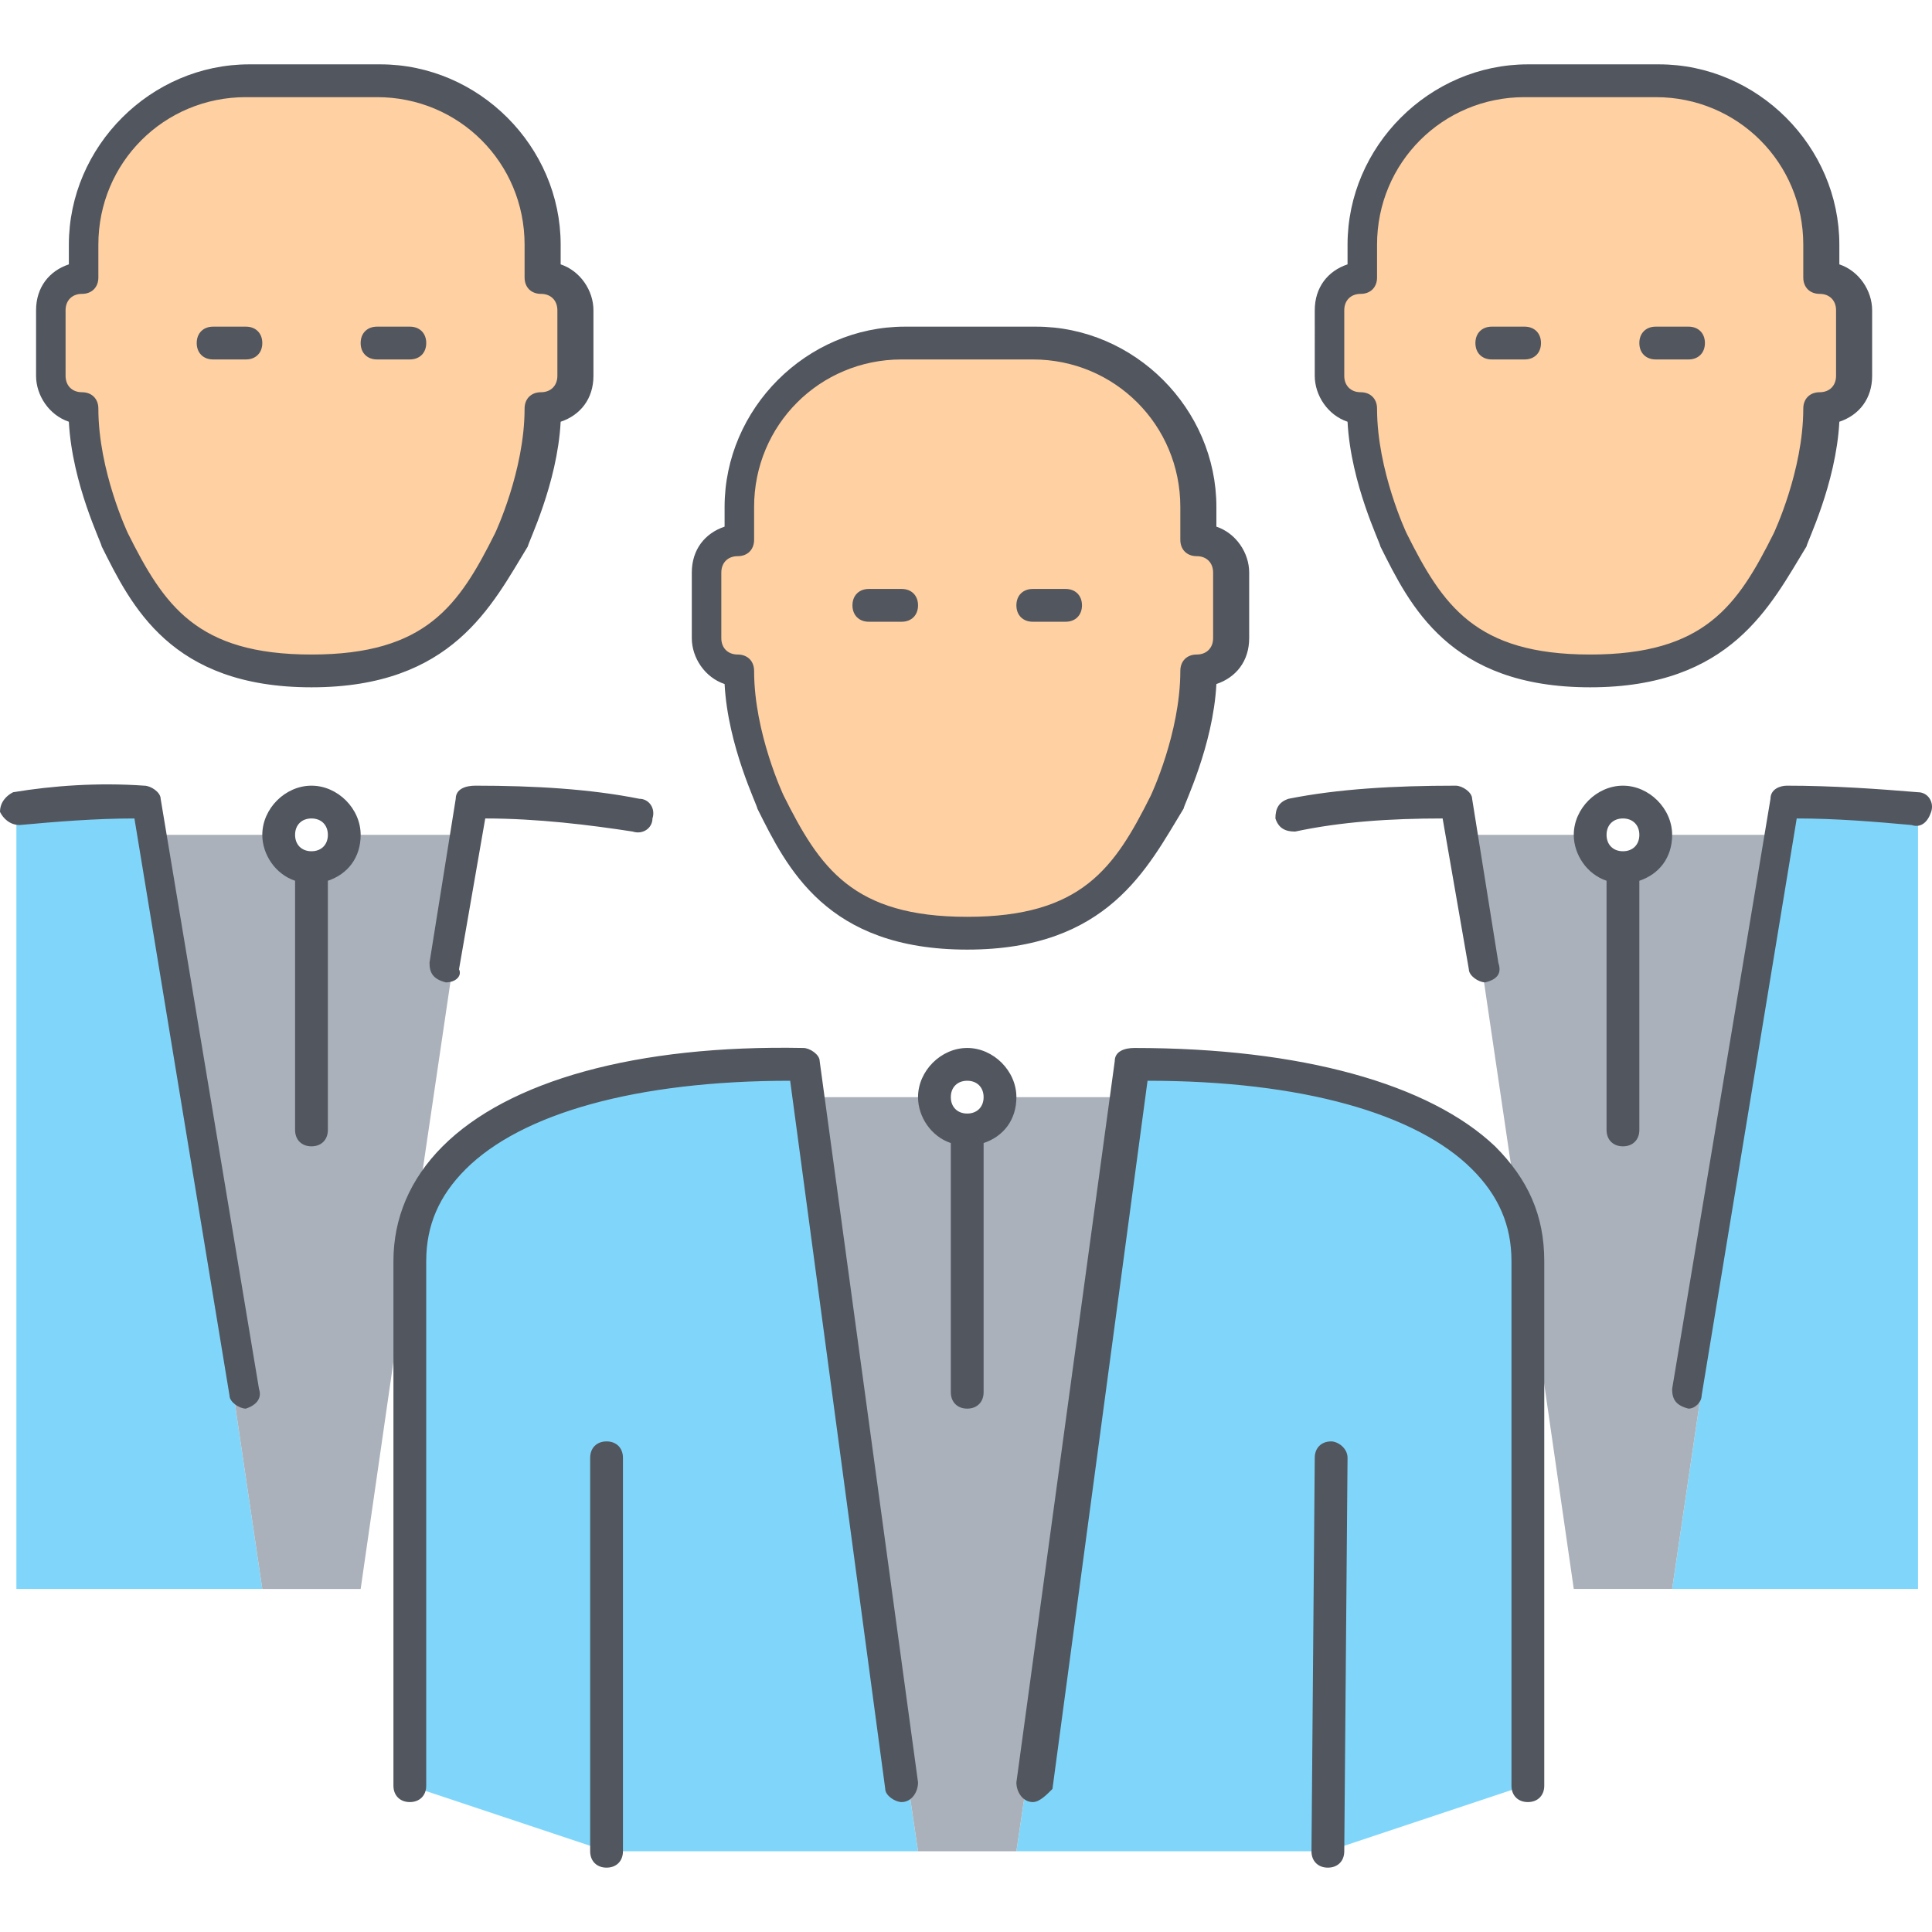
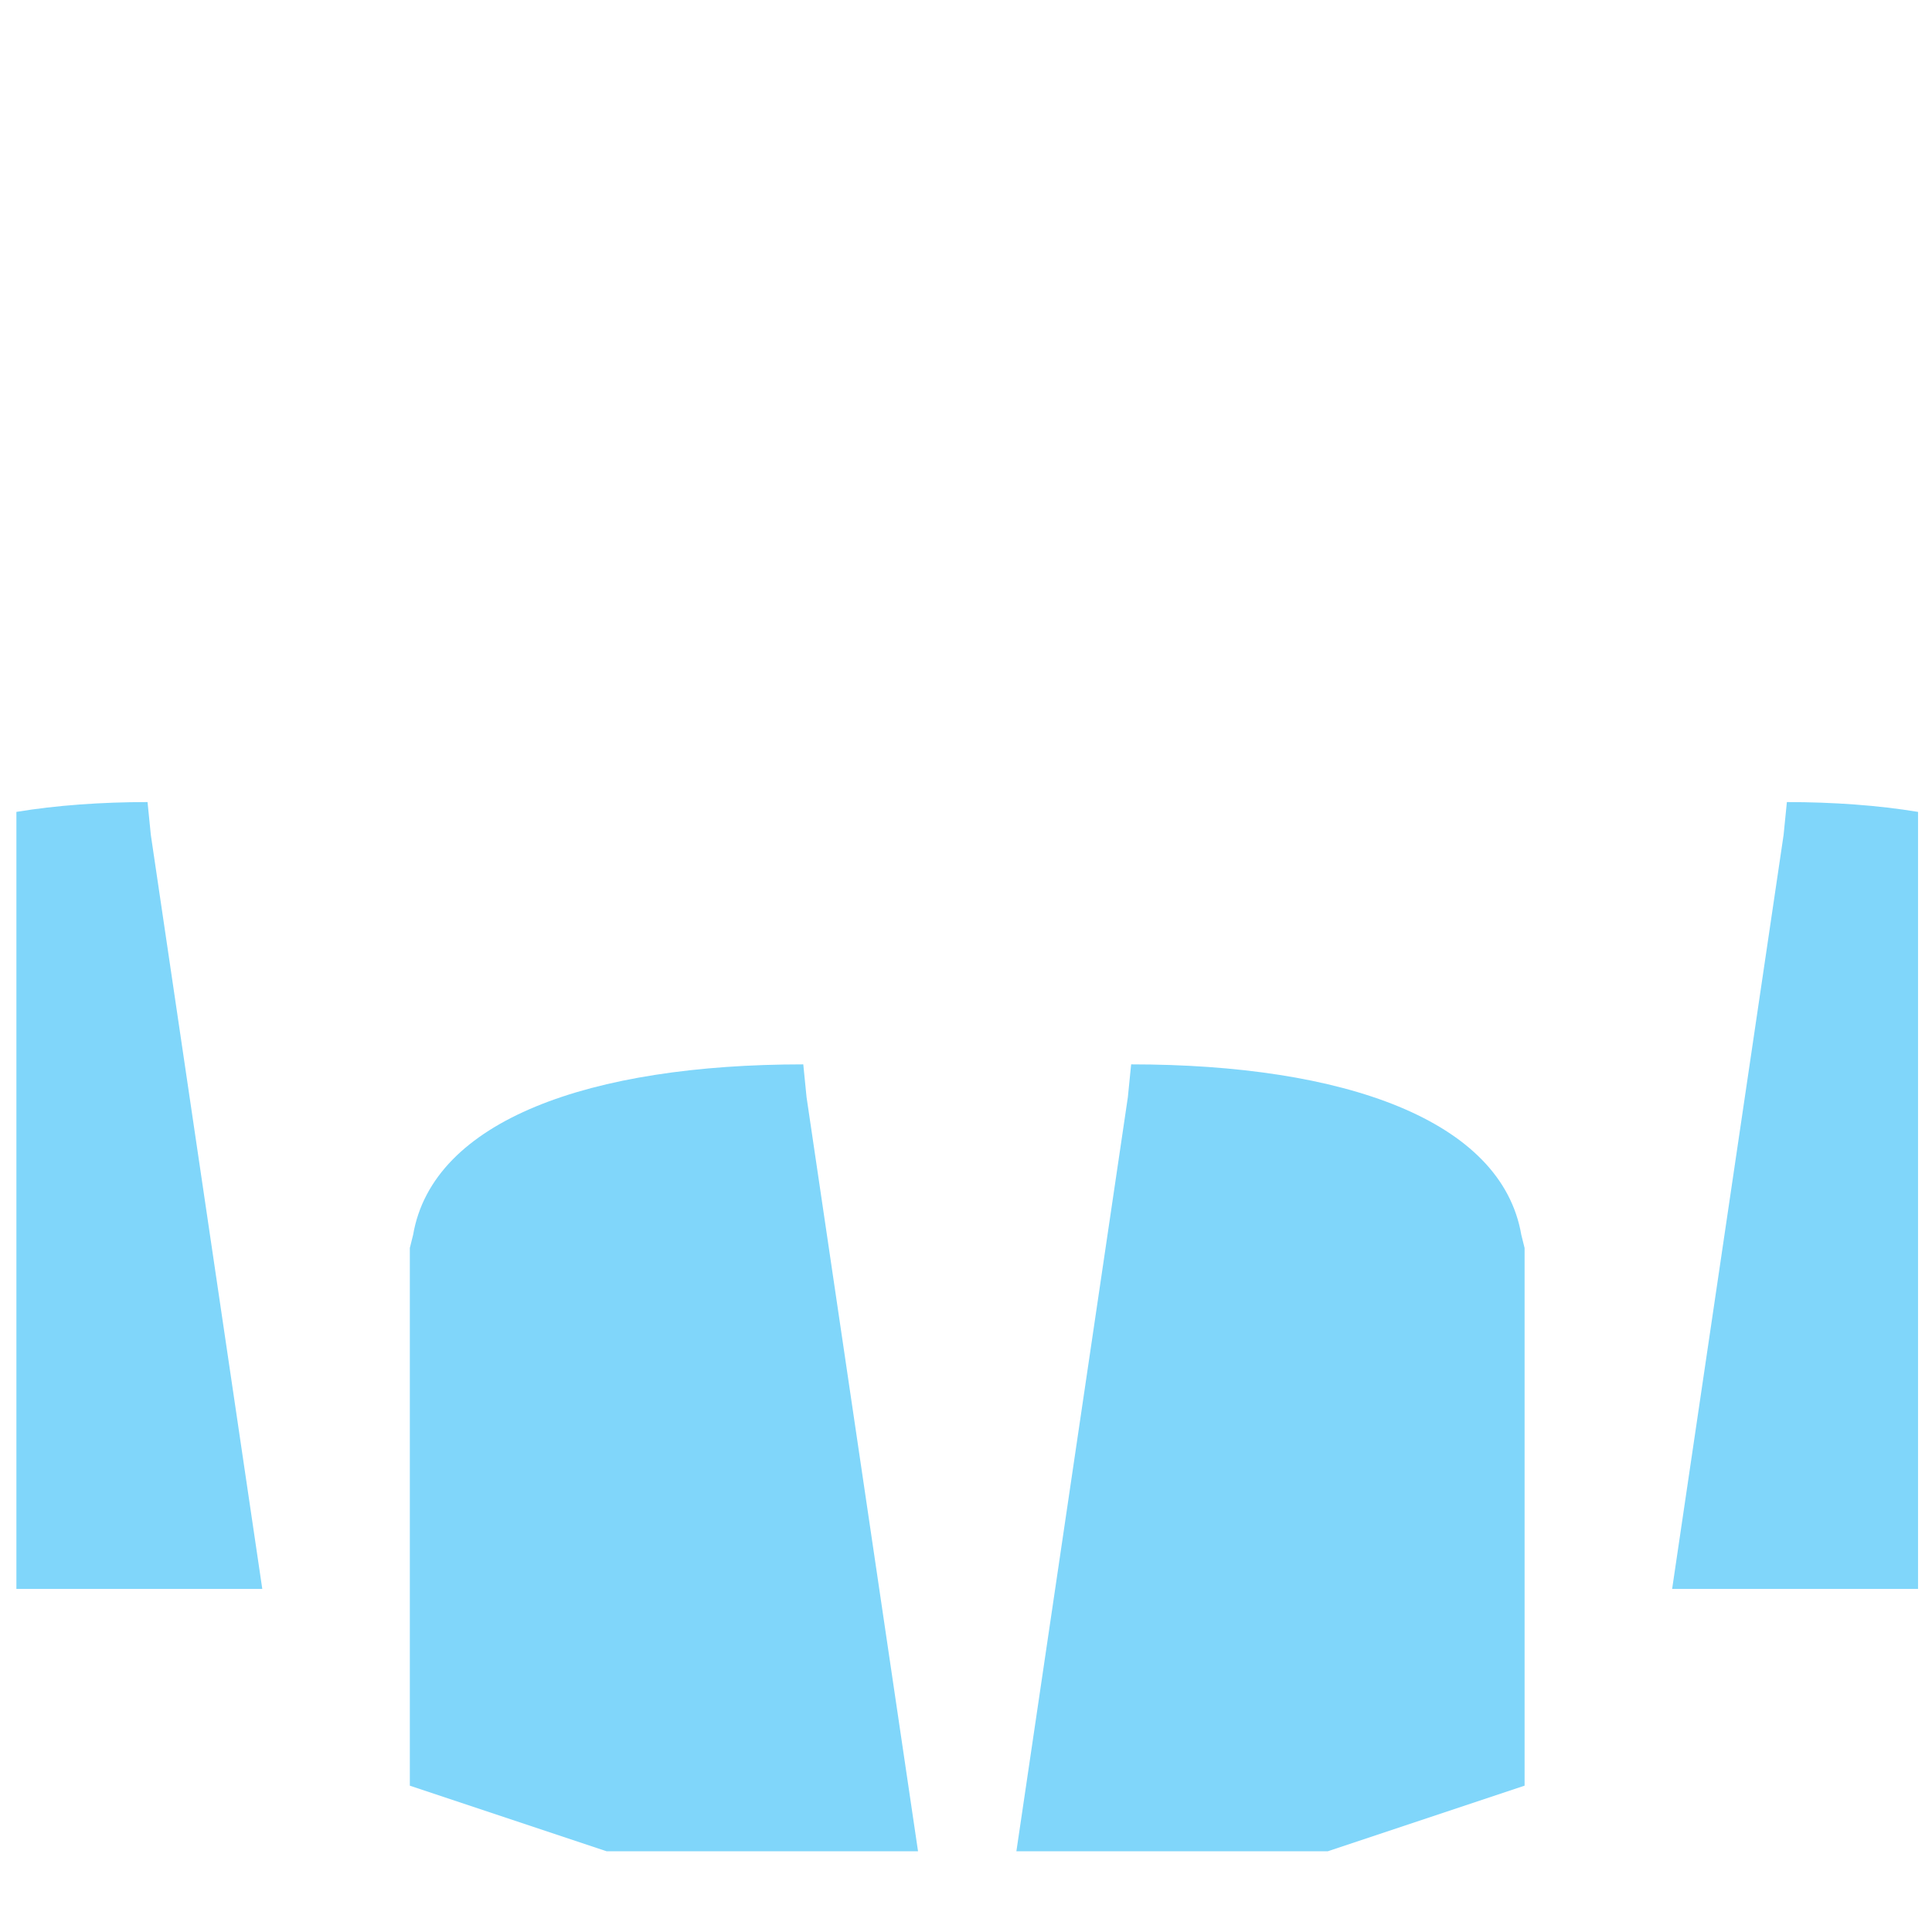
<svg xmlns="http://www.w3.org/2000/svg" height="800px" width="800px" version="1.1" id="Layer_1" viewBox="0 0 502.835 502.835" xml:space="preserve">
  <g transform="translate(1 5)">
-     <path style="fill:#FFD0A1;" d="M148.333,75.751v17.067c0,4.267-4.267,8.533-8.533,8.533c0,17.067-8.533,34.133-8.533,34.133   c-8.533,17.067-17.92,34.133-51.2,34.133s-42.667-17.067-51.2-34.133c0,0-8.533-17.067-8.533-34.133   c-4.267,0-8.533-4.267-8.533-8.533V75.751c0-4.267,4.267-8.533,8.533-8.533v-8.533c0-23.893,18.773-42.667,42.667-42.667h34.133   c23.893,0,42.667,18.773,42.667,42.667v8.533C144.067,67.218,148.333,71.484,148.333,75.751z M319,144.018v17.067   c0,4.267-3.413,8.533-8.533,8.533c0,17.067-8.533,34.133-8.533,34.133c-8.533,17.067-17.92,34.133-51.2,34.133   s-42.667-17.067-51.2-34.133c0,0-8.533-17.067-8.533-34.133c-5.12,0-8.533-4.267-8.533-8.533v-17.067   c0-4.267,3.413-8.533,8.533-8.533v-8.533c0-23.893,18.773-42.667,42.667-42.667H267.8c23.893,0,42.667,18.773,42.667,42.667v8.533   C315.587,135.484,319,139.751,319,144.018z M481.133,75.751v17.067c0,4.267-3.413,8.533-8.533,8.533   c0,17.067-8.533,34.133-8.533,34.133c-8.533,17.067-17.92,34.133-51.2,34.133s-42.667-17.067-51.2-34.133   c0,0-8.533-17.067-8.533-34.133c-5.12,0-8.533-4.267-8.533-8.533V75.751c0-4.267,3.413-8.533,8.533-8.533v-8.533   c0-23.893,18.773-42.667,42.667-42.667h34.133c23.893,0,42.667,18.773,42.667,42.667v8.533   C477.72,67.218,481.133,71.484,481.133,75.751z" />
    <path style="fill:#80D6FA;" d="M156.867,476.818l-51.2-17.067v-51.2v-85.333c0-0.853,0-1.707,0-3.413l0.853-3.413   c5.12-29.867,46.08-44.373,101.547-44.373l0.853,8.533l29.013,196.267H156.867z M38.253,212.284l29.013,196.267h-64v-202.24   c10.24-1.707,22.187-2.56,34.133-2.56L38.253,212.284z M344.6,476.818h-81.067l29.013-196.267l0.853-8.533   c55.467,0,96.427,14.507,101.547,44.373l0.853,3.413c0,0.853,0,1.707,0,3.413v85.333v51.2L344.6,476.818z M498.2,206.311v202.24   h-64l29.013-196.267l0.853-8.533C476.013,203.751,487.96,204.604,498.2,206.311z" />
-     <path style="fill:#AAB1BA;" d="M421.4,220.818c5.12,0,8.533-4.267,8.533-8.533h33.28L434.2,408.551h-25.6l-12.8-88.747   l-0.853-3.413l-15.36-104.107h33.28C412.867,216.551,416.28,220.818,421.4,220.818z M80.067,220.818   c4.267,0,8.533-4.267,8.533-8.533h33.28l-15.36,104.107l-0.853,3.413l-12.8,88.747h-25.6L38.253,212.284h33.28   C71.533,216.551,75.8,220.818,80.067,220.818z M250.733,289.084c5.12,0,8.533-4.267,8.533-8.533h33.28l-29.013,196.267h-25.6   L208.92,280.551h33.28C242.2,284.818,245.613,289.084,250.733,289.084z" />
  </g>
-   <path style="fill:#51565F;" d="M157.867,486.084c-2.56,0-4.267-1.707-4.267-4.267v-102.4c0-2.56,1.707-4.267,4.267-4.267  c2.56,0,4.267,1.707,4.267,4.267v102.4C162.133,484.378,160.427,486.084,157.867,486.084z M345.6,486.084L345.6,486.084  c-2.56,0-4.267-1.707-4.267-4.267l0,0l0.853-102.4c0-2.56,1.707-4.267,4.267-4.267c1.707,0,4.267,1.707,4.267,4.267l0,0  l-0.853,102.4C349.867,484.378,348.16,486.084,345.6,486.084z M268.8,469.018C268.8,469.018,267.947,469.018,268.8,469.018  c-2.56,0-4.267-2.56-4.267-5.12l25.6-187.733c0-2.56,2.56-3.413,5.12-3.413c43.52,0,76.8,9.387,93.867,25.6  c8.533,8.533,12.8,17.92,12.8,29.867v136.533c0,2.56-1.707,4.267-4.267,4.267s-4.267-1.707-4.267-4.267V328.218  c0-9.387-3.413-17.067-10.24-23.893c-14.507-14.507-44.373-23.04-84.48-23.04l-24.747,184.32  C272.213,467.311,270.507,469.018,268.8,469.018z M234.667,469.018c-1.707,0-4.267-1.707-4.267-3.413l-24.747-184.32  c-40.107,0-69.973,8.533-84.48,23.04c-6.827,6.827-10.24,14.507-10.24,23.893v136.533c0,2.56-1.707,4.267-4.267,4.267  s-4.267-1.707-4.267-4.267V328.218c0-11.093,4.267-21.333,12.8-29.867c17.067-17.067,50.347-26.453,93.867-25.6  c1.707,0,4.267,1.707,4.267,3.413l25.6,187.733C238.933,466.458,237.227,469.018,234.667,469.018L234.667,469.018z M64,366.618  c-1.707,0-4.267-1.707-4.267-3.413L34.987,213.018c-10.24,0-20.48,0.853-29.867,1.707c-2.56,0-4.267-1.707-5.12-3.413  c0-2.56,1.707-4.267,3.413-5.12c10.24-1.707,22.187-2.56,34.133-1.707c1.707,0,4.267,1.707,4.267,3.413l25.6,153.6  C68.267,364.058,66.56,365.764,64,366.618L64,366.618z M439.467,366.618C439.467,366.618,438.613,366.618,439.467,366.618  c-3.413-0.853-4.267-2.56-4.267-5.12l25.6-153.6c0-2.56,2.56-3.413,4.267-3.413c11.947,0,23.893,0.853,34.133,1.707  c2.56,0,4.267,2.56,3.413,5.12s-2.56,4.267-5.12,3.413c-9.387-0.853-19.627-1.707-29.867-1.707L442.88,363.204  C442.88,364.911,441.173,366.618,439.467,366.618z M251.733,366.618c-2.56,0-4.267-1.707-4.267-4.267v-64.853  c-5.12-1.707-8.533-6.827-8.533-11.947c0-6.827,5.973-12.8,12.8-12.8c6.827,0,12.8,5.973,12.8,12.8  c0,5.973-3.413,10.24-8.533,11.947v64.853C256,364.911,254.293,366.618,251.733,366.618z M251.733,281.284  c-2.56,0-4.267,1.707-4.267,4.267s1.707,4.267,4.267,4.267c2.56,0,4.267-1.707,4.267-4.267S254.293,281.284,251.733,281.284z   M422.4,298.351c-2.56,0-4.267-1.707-4.267-4.267v-64.853c-5.12-1.707-8.533-6.827-8.533-11.947c0-6.827,5.973-12.8,12.8-12.8  s12.8,5.973,12.8,12.8c0,5.973-3.413,10.24-8.533,11.947v64.853C426.667,296.644,424.96,298.351,422.4,298.351z M422.4,213.018  c-2.56,0-4.267,1.707-4.267,4.267c0,2.56,1.707,4.267,4.267,4.267s4.267-1.707,4.267-4.267  C426.667,214.724,424.96,213.018,422.4,213.018z M81.067,298.351c-2.56,0-4.267-1.707-4.267-4.267v-64.853  c-5.12-1.707-8.533-6.827-8.533-11.947c0-6.827,5.973-12.8,12.8-12.8c6.827,0,12.8,5.973,12.8,12.8  c0,5.973-3.413,10.24-8.533,11.947v64.853C85.333,296.644,83.627,298.351,81.067,298.351z M81.067,213.018  c-2.56,0-4.267,1.707-4.267,4.267c0,2.56,1.707,4.267,4.267,4.267c2.56,0,4.267-1.707,4.267-4.267  C85.333,214.724,83.627,213.018,81.067,213.018z M386.56,255.684c-1.707,0-4.267-1.707-4.267-3.413l-6.827-39.253  c-13.653,0-26.453,0.853-38.4,3.413c-2.56,0-4.267-0.853-5.12-3.413c0-2.56,0.853-4.267,3.413-5.12  c12.8-2.56,27.307-3.413,43.52-3.413c1.707,0,4.267,1.707,4.267,3.413l6.827,42.667C390.827,253.124,389.973,254.831,386.56,255.684  C387.413,255.684,386.56,255.684,386.56,255.684z M116.053,255.684L116.053,255.684c-3.413-0.853-4.267-2.56-4.267-5.12  l6.827-42.667c0-2.56,2.56-3.413,5.12-3.413c15.36,0,29.867,0.853,42.667,3.413c2.56,0,4.267,2.56,3.413,5.12  c0,2.56-2.56,4.267-5.12,3.413c-11.093-1.707-24.747-3.413-38.4-3.413l-6.827,39.253  C120.32,253.978,118.613,255.684,116.053,255.684z M251.733,247.151c-36.693,0-46.933-21.333-54.613-36.693  c0-0.853-7.68-16.213-8.533-32.427c-5.12-1.707-8.533-6.827-8.533-11.947v-17.067c0-5.973,3.413-10.24,8.533-11.947v-5.12  c0-25.6,21.333-46.933,46.933-46.933h34.133c25.6,0,46.933,21.333,46.933,46.933v5.12c5.12,1.707,8.533,6.827,8.533,11.947v17.067  c0,5.973-3.413,10.24-8.533,11.947c-0.853,16.213-8.533,31.573-8.533,32.427C298.667,225.818,288.427,247.151,251.733,247.151z   M234.667,93.551c-21.333,0-38.4,17.067-38.4,38.4v8.533c0,2.56-1.707,4.267-4.267,4.267s-4.267,1.707-4.267,4.267v17.067  c0,2.56,1.707,4.267,4.267,4.267s4.267,1.707,4.267,4.267c0,16.213,7.68,32.427,7.68,32.427  c9.387,18.773,17.92,31.573,47.787,31.573s38.4-12.8,47.787-31.573c0,0,7.68-16.213,7.68-32.427c0-2.56,1.707-4.267,4.267-4.267  s4.267-1.707,4.267-4.267v-17.067c0-2.56-1.707-4.267-4.267-4.267s-4.267-1.707-4.267-4.267v-8.533c0-21.333-17.067-38.4-38.4-38.4  H234.667z M413.867,178.884c-36.693,0-46.933-21.333-54.613-36.693c0-0.853-7.68-16.213-8.533-32.427  c-5.12-1.707-8.533-6.827-8.533-11.947V80.751c0-5.973,3.413-10.24,8.533-11.947v-5.12c0-25.6,21.333-46.933,46.933-46.933h34.133  c25.6,0,46.933,21.333,46.933,46.933v5.12c5.12,1.707,8.533,6.827,8.533,11.947v17.067c0,5.973-3.413,10.24-8.533,11.947  c-0.853,16.213-8.533,31.573-8.533,32.427C460.8,157.551,450.56,178.884,413.867,178.884z M396.8,25.284  c-21.333,0-38.4,17.067-38.4,38.4v8.533c0,2.56-1.707,4.267-4.267,4.267s-4.267,1.707-4.267,4.267v17.067  c0,2.56,1.707,4.267,4.267,4.267s4.267,1.707,4.267,4.267c0,16.213,7.68,32.427,7.68,32.427  c9.387,18.773,17.92,31.573,47.787,31.573s38.4-12.8,47.787-31.573c0,0,7.68-16.213,7.68-32.427c0-2.56,1.707-4.267,4.267-4.267  s4.267-1.707,4.267-4.267V80.751c0-2.56-1.707-4.267-4.267-4.267s-4.267-1.707-4.267-4.267v-8.533c0-21.333-17.067-38.4-38.4-38.4  H396.8z M81.067,178.884c-36.693,0-46.933-21.333-54.613-36.693c0-0.853-7.68-16.213-8.533-32.427  c-5.12-1.707-8.533-6.827-8.533-11.947V80.751c0-5.973,3.413-10.24,8.533-11.947v-5.12c0-25.6,21.333-46.933,46.933-46.933h34.133  c25.6,0,46.933,21.333,46.933,46.933v5.12c5.12,1.707,8.533,6.827,8.533,11.947v17.067c0,5.973-3.413,10.24-8.533,11.947  c-0.853,16.213-8.533,31.573-8.533,32.427C128,157.551,117.76,178.884,81.067,178.884z M64,25.284c-21.333,0-38.4,17.067-38.4,38.4  v8.533c0,2.56-1.707,4.267-4.267,4.267s-4.267,1.707-4.267,4.267v17.067c0,2.56,1.707,4.267,4.267,4.267s4.267,1.707,4.267,4.267  c0,16.213,7.68,32.427,7.68,32.427c9.387,18.773,17.92,31.573,47.787,31.573s38.4-12.8,47.787-31.573c0,0,7.68-16.213,7.68-32.427  c0-2.56,1.707-4.267,4.267-4.267c2.56,0,4.267-1.707,4.267-4.267V80.751c0-2.56-1.707-4.267-4.267-4.267  c-2.56,0-4.267-1.707-4.267-4.267v-8.533c0-21.333-17.067-38.4-38.4-38.4H64z M277.333,161.818H268.8  c-2.56,0-4.267-1.707-4.267-4.267c0-2.56,1.707-4.267,4.267-4.267h8.533c2.56,0,4.267,1.707,4.267,4.267  C281.6,160.111,279.893,161.818,277.333,161.818z M234.667,161.818h-8.533c-2.56,0-4.267-1.707-4.267-4.267  c0-2.56,1.707-4.267,4.267-4.267h8.533c2.56,0,4.267,1.707,4.267,4.267C238.933,160.111,237.227,161.818,234.667,161.818z   M439.467,93.551h-8.533c-2.56,0-4.267-1.707-4.267-4.267c0-2.56,1.707-4.267,4.267-4.267h8.533c2.56,0,4.267,1.707,4.267,4.267  C443.733,91.844,442.027,93.551,439.467,93.551z M396.8,93.551h-8.533c-2.56,0-4.267-1.707-4.267-4.267  c0-2.56,1.707-4.267,4.267-4.267h8.533c2.56,0,4.267,1.707,4.267,4.267C401.067,91.844,399.36,93.551,396.8,93.551z M106.667,93.551  h-8.533c-2.56,0-4.267-1.707-4.267-4.267c0-2.56,1.707-4.267,4.267-4.267h8.533c2.56,0,4.267,1.707,4.267,4.267  C110.933,91.844,109.227,93.551,106.667,93.551z M64,93.551h-8.533c-2.56,0-4.267-1.707-4.267-4.267c0-2.56,1.707-4.267,4.267-4.267  H64c2.56,0,4.267,1.707,4.267,4.267C68.267,91.844,66.56,93.551,64,93.551z" />
</svg>